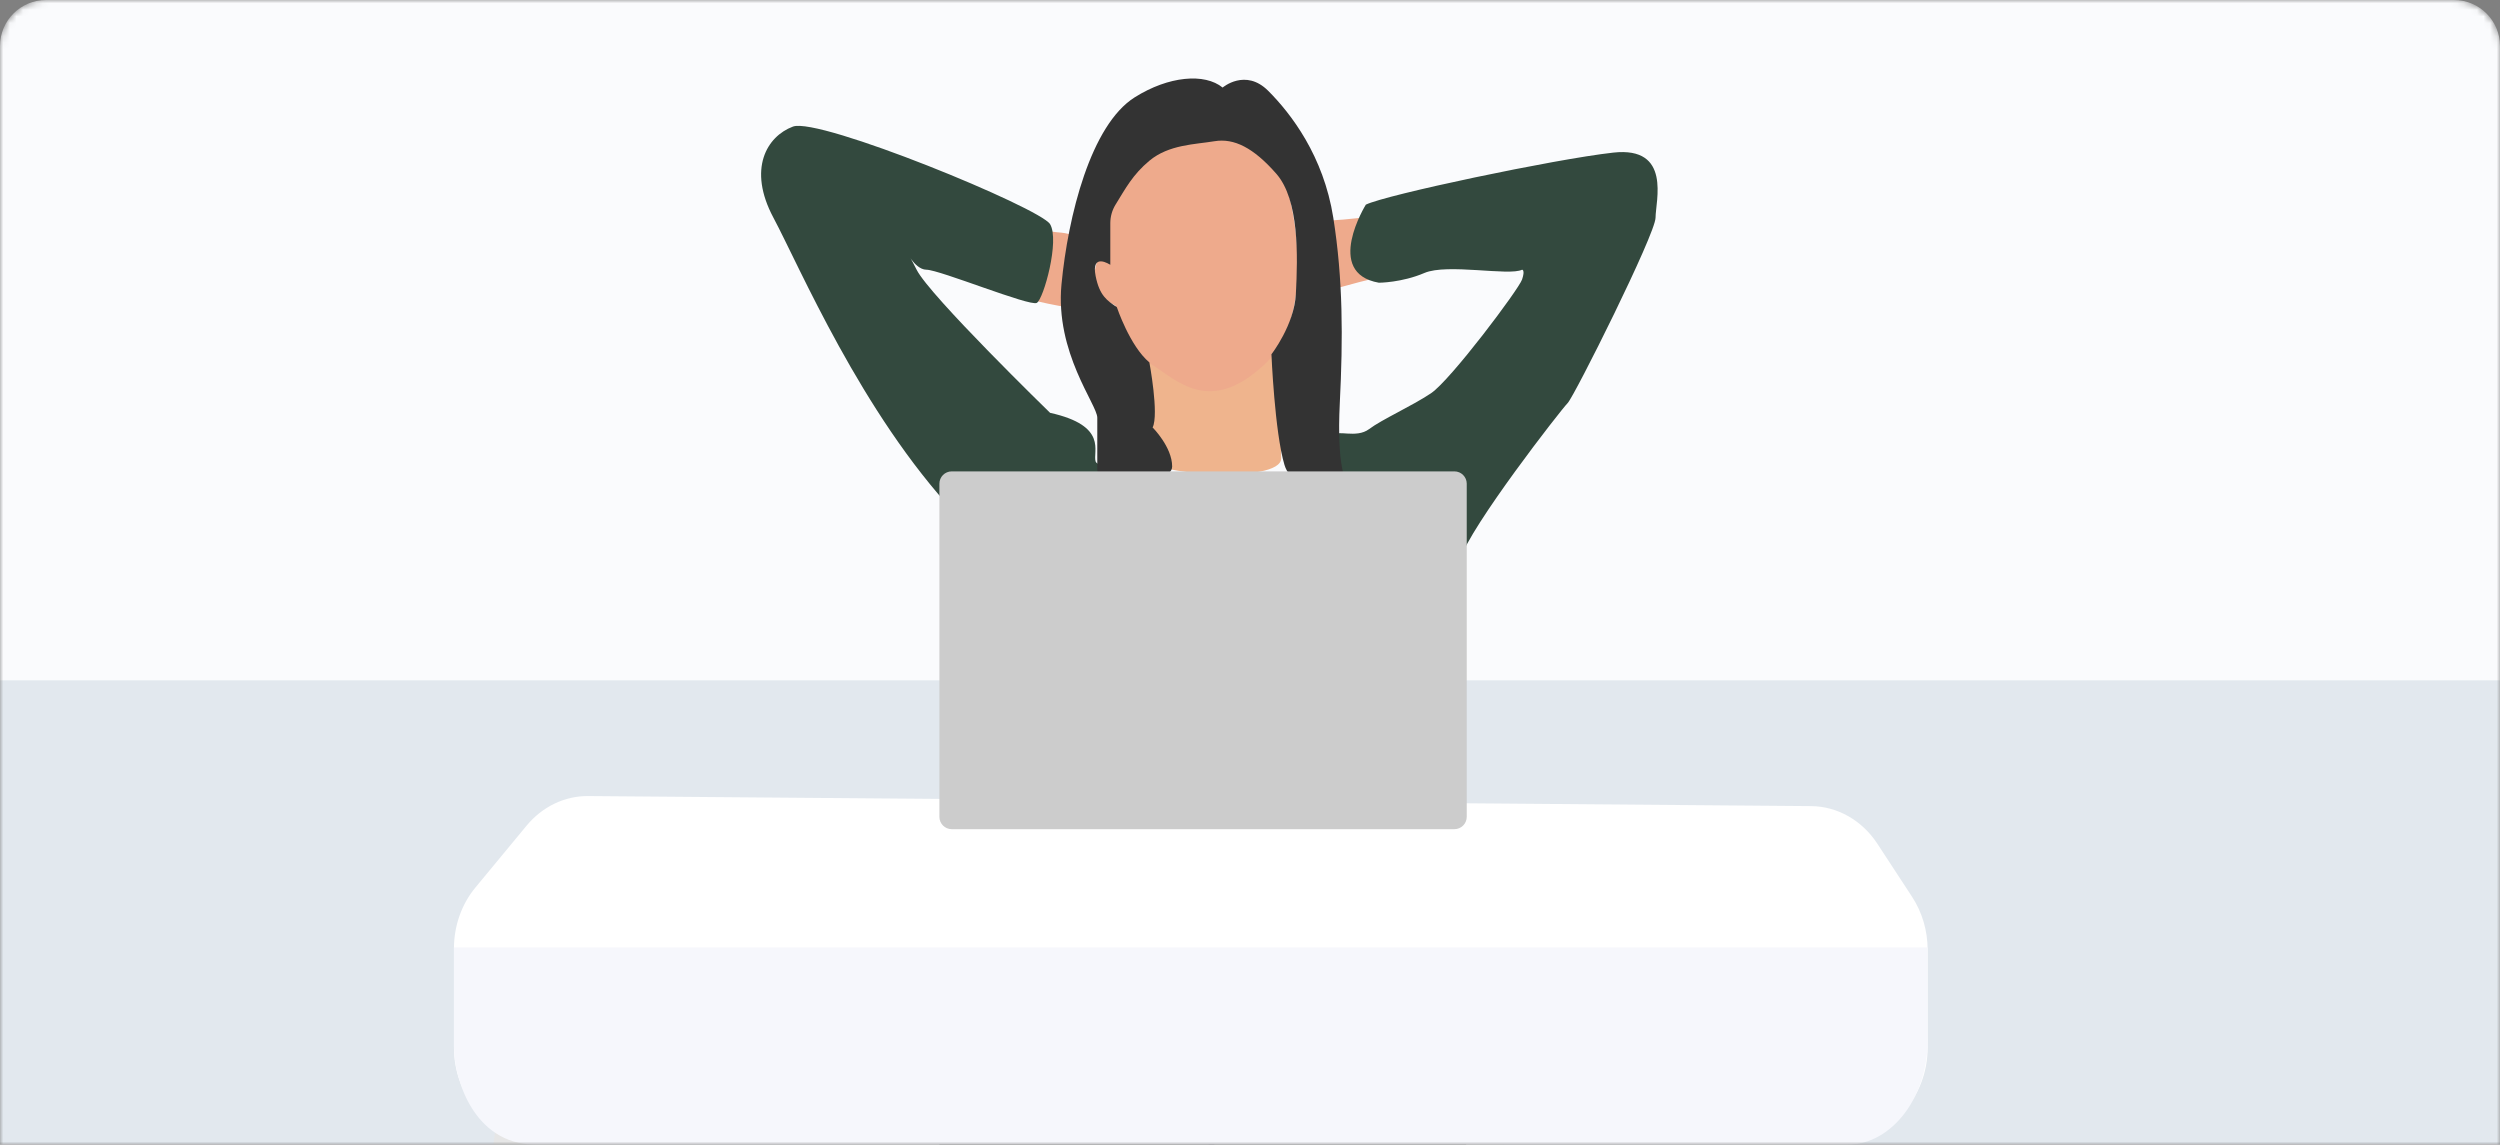
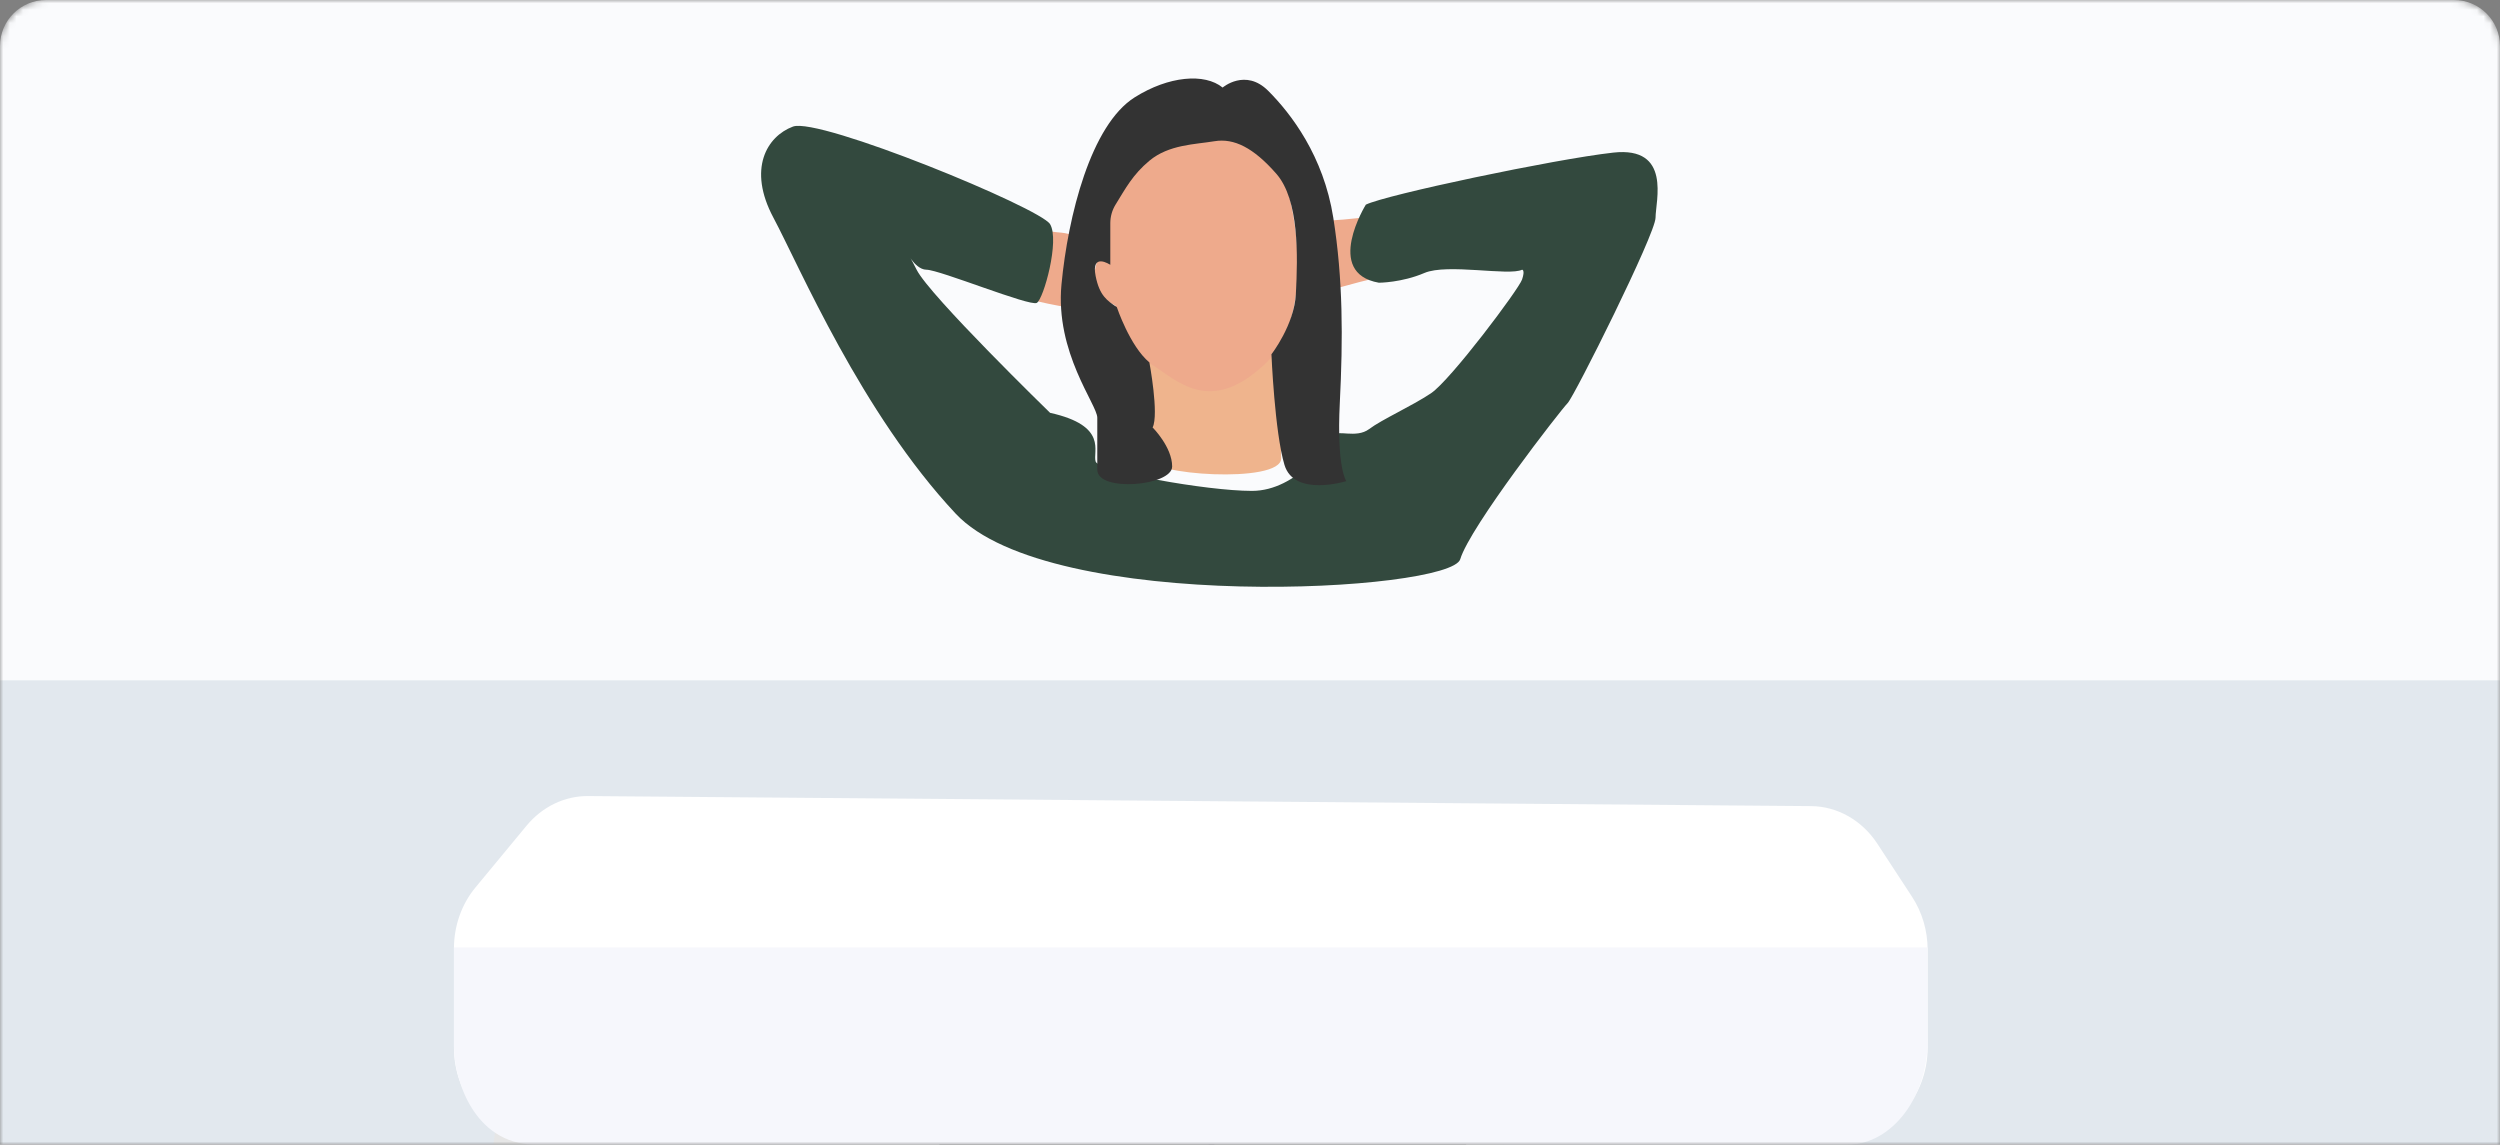
<svg xmlns="http://www.w3.org/2000/svg" width="380" height="174" viewBox="0 0 380 174" fill="none">
  <rect x="0" y="0" width="380" height="174" fill="#808080" stroke="none" />
  <mask id="mask0_1231_4016" style="mask-type:alpha" maskUnits="userSpaceOnUse" x="0" y="0" width="380" height="174">
    <path d="M0 7C0 3.134 3.134 0 7 0H373C376.866 0 380 3.134 380 7V174H0V7Z" fill="#D9D9D9" />
  </mask>
  <g mask="url(#mask0_1231_4016)">
    <path d="M0 7C0 3.134 3.134 0 7 0H373C376.866 0 380 3.134 380 7V174H0V7Z" fill="#FAFBFD" />
    <path d="M0 103.406H380V174H0V103.406Z" fill="#E2E8EE" />
-     <path d="M275.885 157.677L297.161 310.45C297.161 310.45 299.635 319.349 289.739 317.372L262.031 157.677C262.031 157.677 273.906 155.205 275.885 157.677Z" fill="#E6E6E6" />
    <path d="M77.262 157.677L55.986 310.45C55.986 310.45 53.512 319.349 63.408 317.372L91.116 157.677C91.116 157.677 79.241 155.205 77.262 157.677Z" fill="#E6E6E6" />
    <path d="M134.877 156.688C134.877 156.688 133.393 165.587 131.414 170.037C129.435 174.487 123.992 179.431 139.33 185.364C154.669 191.297 216.517 190.308 224.928 182.892C233.34 175.476 224.433 164.104 224.928 162.621C225.423 161.138 221.465 155.699 221.465 153.721C221.465 151.744 137.351 146.305 134.877 156.688Z" fill="#E6E6E6" />
    <path d="M217.503 159.16C217.503 159.16 226.41 166.082 221.462 179.925C216.514 193.769 213.05 192.78 211.566 196.241C210.082 199.702 207.113 204.152 207.608 211.073C208.103 217.995 206.123 235.299 200.681 252.109C195.238 268.919 196.722 274.358 195.238 275.347C193.754 276.336 183.363 277.819 182.868 272.38C182.374 266.942 184.353 209.096 184.353 206.129C184.353 203.163 182.868 158.666 184.353 157.677C185.837 156.688 217.503 159.16 217.503 159.16Z" fill="#4D4D4D" />
    <path d="M146.747 158.171C146.747 158.171 139.325 172.015 144.768 181.409C150.211 190.802 158.127 195.252 158.622 197.724C159.117 200.196 158.127 216.512 158.622 219.478C159.117 222.445 162.085 239.749 164.065 246.176C166.044 252.604 167.033 268.919 168.023 270.403C169.012 271.886 186.825 273.369 186.825 268.425C186.825 263.481 183.361 243.21 183.856 239.749C184.351 236.288 182.866 217.995 181.877 212.556C180.887 207.118 181.382 209.096 183.361 201.679C185.34 194.263 184.351 157.677 184.351 157.677L146.747 158.171Z" fill="#333333" />
    <path d="M293 159.241V144.365C293 141.481 292.176 138.673 290.646 136.331L285.367 128.259C283.033 124.692 279.288 122.562 275.292 122.529L89.397 121C85.835 120.973 82.43 122.61 80.037 125.505L72.257 134.911C70.159 137.443 69 140.744 69 144.17V159.241C69 166.842 74.605 173 81.523 173H280.477C287.395 173 293 166.842 293 159.241Z" fill="white" />
    <path d="M89.421 144.507H292.488V157.476L292.489 157.483C292.634 161.896 291.335 165.916 289.176 168.823C287.016 171.73 284.018 173.5 280.747 173.5H81.538L81.114 173.493C76.782 173.351 73.92 171.03 72.108 168.112C70.226 165.08 69.5 161.425 69.5 159.003L69.501 151.505L69.5 144.506C72.073 144.505 79.818 144.498 85.075 144.5L89.421 144.507Z" fill="#F6F7FC" stroke="#F6F7FC" />
    <path d="M202.653 43.962C202.653 43.962 209.58 41.985 212.549 41.49C215.518 40.996 211.559 32.591 207.106 33.085C202.653 33.58 200.674 33.58 200.674 33.58C200.674 33.58 199.684 44.951 202.653 43.962Z" fill="#EEAA8C" />
    <path d="M156.148 45.445C156.148 45.445 162.086 46.929 164.56 46.929C164.56 46.929 167.034 37.04 164.065 36.052C161.096 35.063 161.591 35.557 159.117 35.063C156.643 34.568 156.148 45.445 156.148 45.445Z" fill="#EEAA8C" />
    <path d="M207.608 31.108C207.608 31.108 201.175 41.49 209.587 42.974C209.587 42.974 213.05 42.974 216.514 41.49C219.977 40.007 229.378 41.985 231.357 40.996C231.357 40.996 231.852 40.996 231.357 42.479C230.862 43.962 220.472 57.806 217.503 59.783C214.535 61.761 210.081 63.739 208.102 65.222C206.123 66.705 203.154 65.222 202.66 66.211C202.165 67.2 197.217 74.616 190.29 74.616C183.363 74.616 167.035 71.649 166.54 70.166C166.046 68.683 168.52 64.728 159.613 62.75C159.613 62.75 141.306 44.951 139.327 40.996C137.348 37.041 138.832 40.996 140.812 40.996C142.791 40.996 156.561 46.627 157.595 46.039C158.629 45.45 161.098 36.546 159.613 34.074C158.129 31.602 124.484 17.759 120.525 19.242C116.567 20.725 113.598 25.669 117.557 33.085C121.515 40.501 130.916 62.75 145.265 78.077C159.613 93.403 220.472 89.943 221.956 84.999C223.441 80.054 237.295 62.255 238.284 61.267C239.274 60.278 251.643 35.557 251.643 33.085C251.643 30.613 254.117 22.208 245.211 23.197C236.305 24.186 210.576 29.624 207.608 31.108Z" fill="#33493E" />
    <path d="M173.96 54.839C173.96 54.839 175.939 67.2 174.95 69.672C173.96 72.144 194.741 73.627 194.741 69.672C194.741 65.716 194.246 52.367 194.741 50.39C195.236 48.412 172.476 41.49 173.96 54.839Z" fill="#EFB48D" />
    <path d="M168.027 29.624V38.524C168.027 38.524 167.191 37.92 166.543 40.501C165.553 44.457 168.522 45.94 169.512 46.434C169.512 46.434 170.996 52.862 174.954 55.334C178.913 57.806 183.86 63.244 192.272 55.334C200.683 47.423 196.23 28.635 194.746 26.163C193.261 23.691 179.407 10.342 168.027 29.624Z" fill="#EEAA8C" />
    <path d="M185.838 13.309C185.838 13.309 189.301 10.342 192.765 13.803C196.228 17.264 201.176 23.691 202.66 33.085C204.145 42.479 204.145 51.378 203.65 61.267C203.155 71.155 204.639 73.132 204.639 73.132C204.639 73.132 196.723 75.605 195.238 70.66C193.754 65.716 193.259 53.85 193.259 53.85C193.259 53.85 196.723 49.401 196.97 44.704C197.282 38.781 197.465 30.366 194.001 26.411C190.538 22.455 187.569 20.972 184.601 21.466C181.632 21.961 177.674 21.961 174.705 24.433C172.162 26.554 171.068 28.67 169.564 31.102C169.04 31.948 168.767 32.927 168.767 33.921V40.254C168.767 40.254 165.799 38.276 166.541 41.984C167.13 44.931 168.273 45.693 169.757 46.681C169.757 46.681 171.736 52.614 174.705 55.086C174.705 55.086 176.189 62.997 175.2 64.975C175.2 64.975 178.168 67.941 178.168 70.908C178.168 73.874 166.788 74.863 166.788 71.402V63.491C166.788 61.514 160.356 53.603 161.346 43.221C162.335 32.838 165.799 18.994 172.478 14.792C177.649 11.539 183.116 11.084 185.838 13.309Z" fill="#333333" />
-     <path d="M221.069 71.649H144.664C143.629 71.649 142.789 72.488 142.789 73.523V124.16C142.789 125.195 143.629 126.034 144.664 126.034H221.069C222.105 126.034 222.944 125.195 222.944 124.16V73.523C222.944 72.488 222.105 71.649 221.069 71.649Z" fill="#CCCCCC" />
  </g>
</svg>